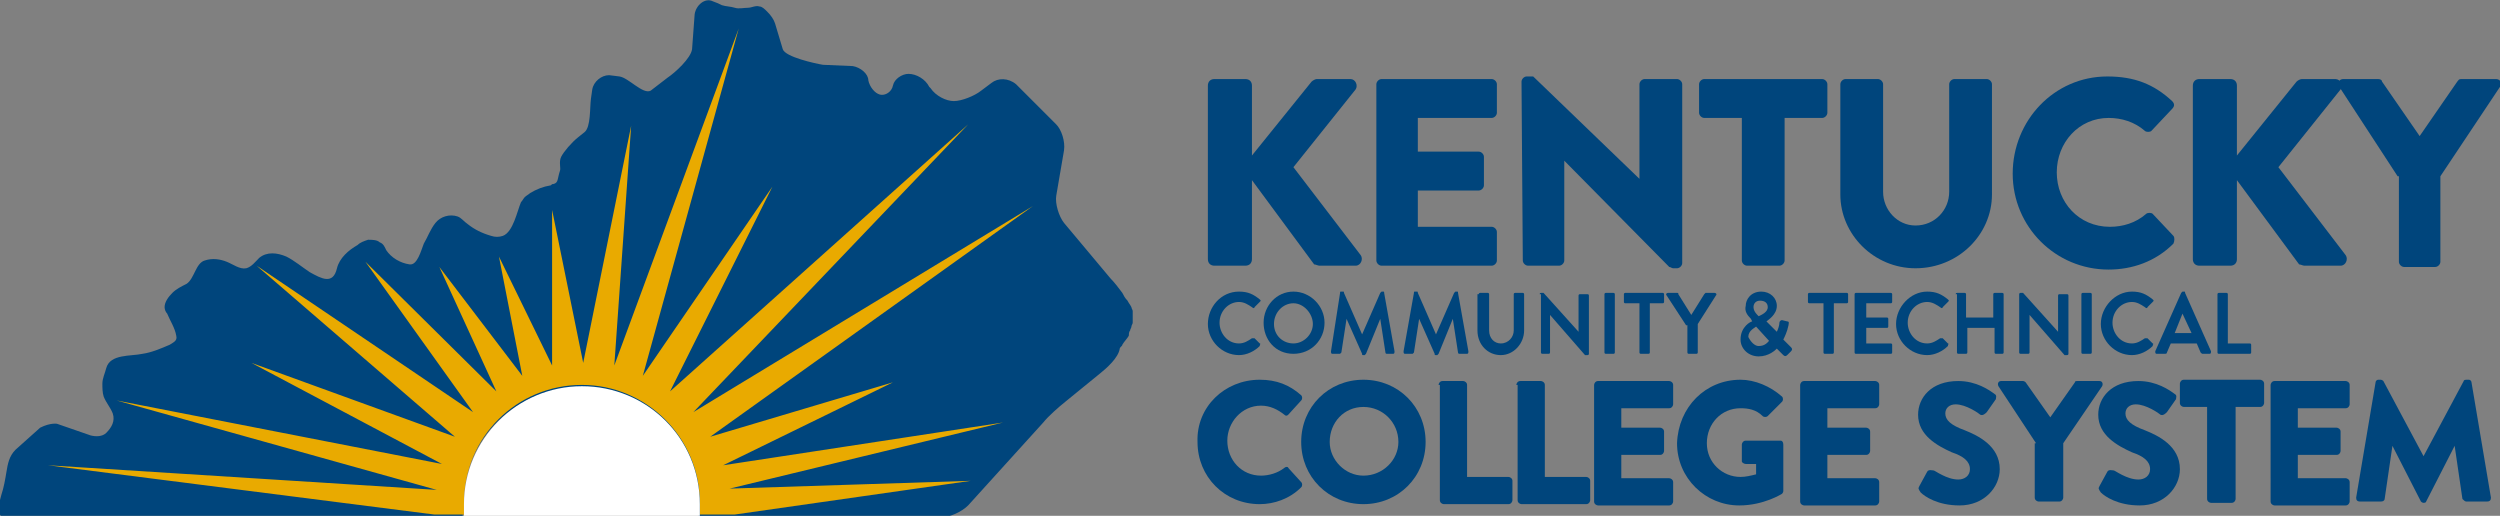
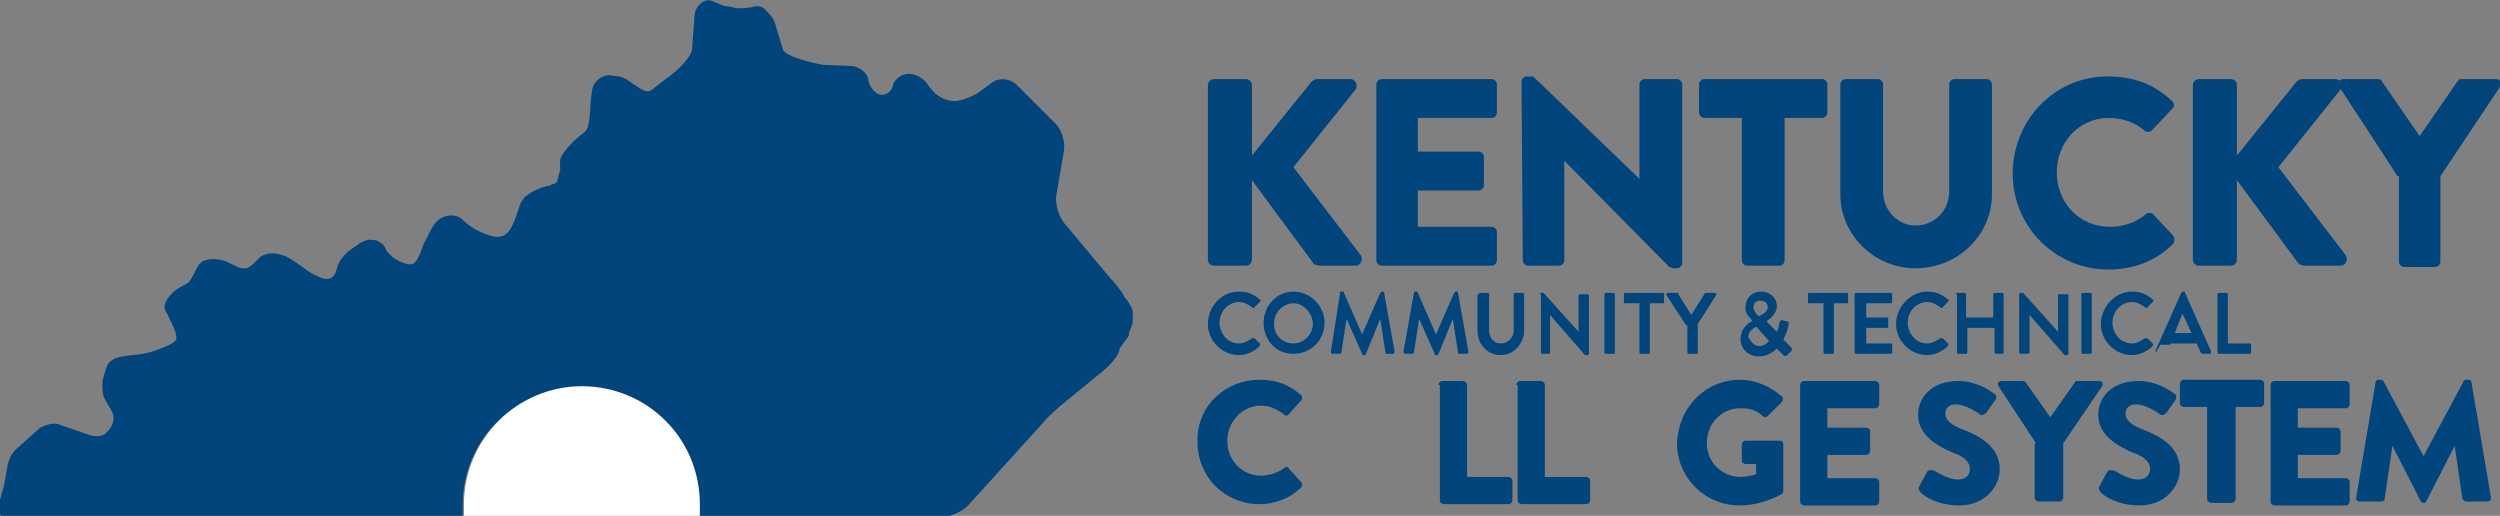
<svg xmlns="http://www.w3.org/2000/svg" version="1.1" id="Layer_1" x="0px" y="0px" viewBox="0 0 192.9 39.8" style="enable-background:new 0 0 192.9 39.8;" xml:space="preserve">
  <rect x="0" y="0" width="192.9" height="39.8" fill="#808080" stroke="none" />
  <style type="text/css">
	.st0{fill:#00457C;}
	.st1{fill:#E9AA00;}
	.st2{fill:#FFFFFF;}
</style>
  <g>
    <path id="State_1_" class="st0" d="M87.4,24.4c0-0.1,0-0.3,0-0.4c0-0.1-0.1-0.2-0.1-0.3c-0.1-0.2-0.2-0.3-0.3-0.5   c-0.2-0.2-0.3-0.4-0.4-0.6c-0.3-0.4-0.6-0.8-0.9-1.1l-3.6-4.3c-0.4-0.5-0.7-1.5-0.6-2.1l0.6-3.5c0.1-0.7-0.2-1.6-0.6-2l-3.1-3.1   C77.8,6,77,6,76.5,6.4L75.7,7c-0.5,0.4-1.5,0.8-2.1,0.8l0,0c-0.6,0-1.4-0.4-1.8-1l-0.1-0.1c-0.3-0.6-1-1-1.6-1   c-0.5,0-1.1,0.4-1.2,0.9s-0.6,0.8-1,0.7c-0.4-0.1-0.8-0.6-0.9-1.1c0-0.5-0.6-1-1.2-1.1L63.5,5c-0.6-0.1-2.9-0.6-3.1-1.2l-0.6-2   c-0.1-0.3-0.3-0.6-0.6-0.9c-0.2-0.2-0.4-0.4-0.6-0.4c-0.3-0.1-0.6,0.1-0.9,0.1c-0.3,0-0.7,0.1-1,0c-0.3-0.1-0.7-0.1-1-0.2   c-0.2-0.1-0.4-0.2-0.7-0.3c-0.6-0.3-1.3,0.3-1.4,1c0,0-0.2,2.7-0.2,2.7c-0.1,0.7-1.3,1.8-1.9,2.2l-1.3,1c-0.6,0.3-1.7-1-2.4-1.1   l-0.8-0.1c-0.6,0-1.2,0.5-1.3,1.1l-0.1,0.7c-0.1,0.7,0,2.2-0.5,2.6l-0.5,0.4c-0.5,0.4-1.1,1.1-1.3,1.5c-0.2,0.4,0,0.9-0.1,1.1   c-0.2,0.6-0.1,0.9-0.5,1c-0.1,0-0.1,0-0.2,0.1c-0.6,0.1-1.1,0.3-1.6,0.6c-0.1,0.1-0.3,0.2-0.4,0.3c-0.1,0.1-0.2,0.3-0.3,0.4   c-0.3,0.7-0.6,2.3-1.4,2.6c-0.3,0.1-0.6,0.1-0.9,0c-0.7-0.2-1.3-0.5-1.8-0.9c-0.3-0.2-0.5-0.5-0.8-0.6c-0.6-0.2-1.3,0-1.7,0.5   c-0.4,0.5-0.6,1.1-0.9,1.6c-0.2,0.5-0.5,1.7-1.1,1.6c-0.7-0.1-1.4-0.5-1.8-1.1c-0.1-0.2-0.2-0.5-0.5-0.6c-0.2-0.2-0.6-0.2-0.9-0.2   c-0.3,0.1-0.6,0.2-0.8,0.4c-0.7,0.4-1.4,1-1.6,1.8c-0.3,1.3-1.2,0.8-2.1,0.3c-0.6-0.4-1.2-0.9-1.8-1.2c-0.7-0.3-1.5-0.4-2.1,0.1   c-0.3,0.3-0.6,0.7-1,0.8c-0.5,0.1-1-0.3-1.5-0.5c-0.5-0.2-1.1-0.3-1.7-0.1c-0.7,0.2-0.8,1.4-1.4,1.8c-0.4,0.2-0.8,0.4-1.1,0.7   c-0.3,0.3-0.6,0.7-0.6,1.1c0,0.2,0.1,0.4,0.2,0.5c0.2,0.5,0.6,1.1,0.7,1.7c0.1,0.4-0.2,0.5-0.5,0.7c-0.7,0.3-1.4,0.6-2.1,0.7   c-0.9,0.2-2.5,0-2.8,1.1c-0.1,0.4-0.3,0.8-0.3,1.2c0,0.3,0,0.7,0.1,1c0.2,0.5,0.5,0.8,0.7,1.3c0.2,0.6-0.1,1.1-0.5,1.5   c-0.3,0.3-0.8,0.3-1.2,0.2l-2.6-0.9c0,0-0.5-0.1-1.3,0.3l-1.9,1.7c-0.5,0.5-0.6,1.1-0.7,1.7c-0.1,0.6-0.2,1.2-0.4,1.8   c-0.1,0.4-0.5,1.6,0.2,1.7h35.4c0-0.3,0-0.6,0-0.9c0-5.1,4.1-9.1,9.1-9.1s9.1,4.1,9.1,9.1c0,0.3,0,0.6,0,0.9h18.8   c0.6,0,1.5-0.4,2-0.9l5.8-6.4c0.4-0.5,1.2-1.2,1.7-1.6l2.7-2.2c0.5-0.4,1.4-1.2,1.5-1.9c0-0.1,0.2-0.2,0.2-0.3   c0.1-0.2,0.4-0.5,0.5-0.7c0-0.1,0-0.3,0.1-0.4c0-0.1,0.1-0.2,0.1-0.3c0-0.1,0.1-0.2,0.1-0.3C87.4,24.7,87.4,24.5,87.4,24.4z" />
-     <path id="Rays" class="st1" d="M55.8,35.9l13.1-6.4l-14.1,4.2l24.9-17.8L53.5,31.8L74.7,9.6l-23,20.6l7.9-15.8L49.6,29L57,2.2   l-9.6,26l1.3-18.5L45,28l-2.4-11.8l0,12l-4.1-8.4l1.8,9.2l-6.4-8.4l4.4,9.6l-10.1-10l8.3,11.6L19.8,20.5l15.3,13.2L19.4,28   l14.7,7.8L9,30.9l24.7,6.9l-30-1.9l29.8,3.8h2.3c0-0.3,0-0.6,0-0.9c0-5.1,4.1-9.1,9.1-9.1s9.1,4.1,9.1,9.1c0,0.3,0,0.6,0,0.9h2.7   l18.2-2.6l-18.6,0.6l21.1-5.1L55.8,35.9z" />
    <path id="Center_1_" class="st2" d="M54,38.9c0-5.1-4.1-9.1-9.1-9.1s-9.1,4.1-9.1,9.1c0,0.3,0,0.6,0,0.9H54   C54,39.5,54,39.2,54,38.9z" />
    <g>
      <g>
        <g>
          <g>
            <path class="st0" d="M93.2,6.6c0-0.3,0.2-0.5,0.5-0.5h2.4c0.3,0,0.5,0.2,0.5,0.5V12l4.6-5.7c0.1-0.1,0.3-0.2,0.4-0.2h2.6       c0.4,0,0.6,0.5,0.4,0.8l-4.8,6l5.2,6.8c0.2,0.3,0,0.8-0.4,0.8h-2.8c-0.1,0-0.3-0.1-0.4-0.1l-4.8-6.5V20c0,0.3-0.2,0.5-0.5,0.5       h-2.4c-0.3,0-0.5-0.2-0.5-0.5V6.6z" />
            <path class="st0" d="M106.2,6.5c0-0.2,0.2-0.4,0.4-0.4h8.5c0.2,0,0.4,0.2,0.4,0.4v2.2c0,0.2-0.2,0.4-0.4,0.4h-5.7v2.6h4.7       c0.2,0,0.4,0.2,0.4,0.4v2.2c0,0.2-0.2,0.4-0.4,0.4h-4.7v2.8h5.7c0.2,0,0.4,0.2,0.4,0.4v2.2c0,0.2-0.2,0.4-0.4,0.4h-8.5       c-0.2,0-0.4-0.2-0.4-0.4V6.5z" />
            <path class="st0" d="M117.4,6.3c0-0.2,0.2-0.4,0.4-0.4h0.5l8.2,7.9h0V6.5c0-0.2,0.2-0.4,0.4-0.4h2.5c0.2,0,0.4,0.2,0.4,0.4       v13.8c0,0.2-0.2,0.4-0.4,0.4h-0.3c-0.1,0-0.2-0.1-0.3-0.1l-8.1-8.2h0v7.7c0,0.2-0.2,0.4-0.4,0.4h-2.4c-0.2,0-0.4-0.2-0.4-0.4       L117.4,6.3z" />
            <path class="st0" d="M134.4,9.1h-2.9c-0.2,0-0.4-0.2-0.4-0.4V6.5c0-0.2,0.2-0.4,0.4-0.4h9.1c0.2,0,0.4,0.2,0.4,0.4v2.2       c0,0.2-0.2,0.4-0.4,0.4h-2.9v11c0,0.2-0.2,0.4-0.4,0.4h-2.5c-0.2,0-0.4-0.2-0.4-0.4V9.1z" />
            <path class="st0" d="M142,6.5c0-0.2,0.2-0.4,0.4-0.4h2.5c0.2,0,0.4,0.2,0.4,0.4v8.3c0,1.4,1.1,2.6,2.5,2.6       c1.5,0,2.6-1.2,2.6-2.6V6.5c0-0.2,0.2-0.4,0.4-0.4h2.5c0.2,0,0.4,0.2,0.4,0.4V15c0,3.1-2.6,5.7-5.9,5.7c-3.2,0-5.8-2.6-5.8-5.7       V6.5z" />
            <path class="st0" d="M162.6,5.9c2.1,0,3.6,0.6,5,1.9c0.2,0.2,0.2,0.4,0,0.6l-1.6,1.7c-0.1,0.1-0.4,0.1-0.5,0       c-0.8-0.7-1.8-1-2.8-1c-2.3,0-4,1.9-4,4.2c0,2.3,1.7,4.2,4.1,4.2c1,0,2-0.3,2.8-1c0.1-0.1,0.4-0.1,0.5,0l1.6,1.7       c0.1,0.1,0.1,0.4,0,0.6c-1.4,1.4-3.2,2-5,2c-4.1,0-7.4-3.3-7.4-7.4S158.5,5.9,162.6,5.9z" />
            <path class="st0" d="M169.2,6.6c0-0.3,0.2-0.5,0.5-0.5h2.4c0.3,0,0.5,0.2,0.5,0.5V12l4.6-5.7c0.1-0.1,0.3-0.2,0.4-0.2h2.6       c0.4,0,0.6,0.5,0.4,0.8l-4.8,6l5.2,6.8c0.2,0.3,0,0.8-0.4,0.8h-2.8c-0.1,0-0.3-0.1-0.4-0.1l-4.8-6.5V20c0,0.3-0.2,0.5-0.5,0.5       h-2.4c-0.3,0-0.5-0.2-0.5-0.5V6.6z" />
            <path class="st0" d="M185,13.6l-4.5-6.9c-0.2-0.3,0-0.6,0.3-0.6h2.7c0.2,0,0.3,0.1,0.3,0.2l2.9,4.2l2.9-4.2       c0.1-0.1,0.1-0.2,0.3-0.2h2.7c0.3,0,0.5,0.3,0.3,0.6l-4.6,6.9v6.6c0,0.2-0.2,0.4-0.4,0.4h-2.4c-0.2,0-0.4-0.2-0.4-0.4V13.6z" />
          </g>
        </g>
      </g>
      <g>
        <g>
          <path class="st0" d="M95.6,22.5c0.7,0,1.1,0.2,1.6,0.6c0.1,0.1,0.1,0.1,0,0.2l-0.4,0.4c0,0.1-0.1,0.1-0.2,0      c-0.3-0.2-0.6-0.4-1-0.4c-0.8,0-1.5,0.7-1.5,1.6c0,0.8,0.6,1.6,1.5,1.6c0.4,0,0.7-0.2,1-0.4c0.1,0,0.1,0,0.2,0l0.4,0.4      c0.1,0,0,0.1,0,0.2c-0.4,0.4-1,0.7-1.6,0.7c-1.3,0-2.4-1.1-2.4-2.4S94.2,22.5,95.6,22.5z" />
          <path class="st0" d="M99.8,22.5c1.3,0,2.4,1.1,2.4,2.4s-1,2.4-2.4,2.4s-2.3-1.1-2.3-2.4S98.5,22.5,99.8,22.5z M99.8,26.5      c0.8,0,1.5-0.7,1.5-1.5s-0.7-1.6-1.5-1.6s-1.5,0.7-1.5,1.6S99,26.5,99.8,26.5z" />
          <path class="st0" d="M103.4,22.6c0-0.1,0-0.1,0.1-0.1h0.1c0.1,0,0.1,0,0.1,0.1l1.4,3.2c0,0,0,0,0,0l1.4-3.2c0,0,0.1-0.1,0.1-0.1      h0.1c0.1,0,0.1,0,0.1,0.1l0.8,4.5c0,0.1,0,0.2-0.1,0.2H107c-0.1,0-0.1-0.1-0.1-0.1l-0.4-2.6c0,0,0,0,0,0l-1.1,2.7      c0,0-0.1,0.1-0.1,0.1h-0.1c-0.1,0-0.1,0-0.1-0.1l-1.2-2.7c0,0,0,0,0,0l-0.4,2.6c0,0-0.1,0.1-0.1,0.1h-0.6      c-0.1,0-0.1-0.1-0.1-0.2L103.4,22.6z" />
          <path class="st0" d="M109.1,22.6c0-0.1,0-0.1,0.1-0.1h0.1c0.1,0,0.1,0,0.1,0.1l1.4,3.2c0,0,0,0,0,0l1.4-3.2c0,0,0.1-0.1,0.1-0.1      h0.1c0.1,0,0.1,0,0.1,0.1l0.8,4.5c0,0.1,0,0.2-0.1,0.2h-0.6c-0.1,0-0.1-0.1-0.1-0.1l-0.4-2.6c0,0,0,0,0,0l-1.1,2.7      c0,0-0.1,0.1-0.1,0.1h-0.1c-0.1,0-0.1,0-0.1-0.1l-1.2-2.7c0,0,0,0,0,0l-0.4,2.6c0,0-0.1,0.1-0.1,0.1h-0.6      c-0.1,0-0.1-0.1-0.1-0.2L109.1,22.6z" />
          <path class="st0" d="M114.1,22.7c0-0.1,0.1-0.1,0.1-0.1h0.6c0.1,0,0.1,0.1,0.1,0.1v2.8c0,0.6,0.4,1,0.9,1c0.6,0,1-0.5,1-1v-2.8      c0-0.1,0.1-0.1,0.1-0.1h0.6c0.1,0,0.1,0.1,0.1,0.1v2.8c0,1-0.8,1.9-1.8,1.9c-1,0-1.8-0.8-1.8-1.9V22.7z" />
          <path class="st0" d="M118.8,22.7c0-0.1,0.1-0.1,0.1-0.1h0.2l2.7,3h0v-2.8c0-0.1,0.1-0.1,0.1-0.1h0.6c0.1,0,0.1,0.1,0.1,0.1v4.5      c0,0.1-0.1,0.1-0.1,0.1h-0.2l-2.7-3.1h0v2.9c0,0.1-0.1,0.1-0.1,0.1H119c-0.1,0-0.1-0.1-0.1-0.1V22.7z" />
          <path class="st0" d="M123.8,22.7c0-0.1,0.1-0.1,0.1-0.1h0.6c0.1,0,0.1,0.1,0.1,0.1v4.5c0,0.1-0.1,0.1-0.1,0.1h-0.6      c-0.1,0-0.1-0.1-0.1-0.1V22.7z" />
          <path class="st0" d="M126.4,23.4h-1c-0.1,0-0.1-0.1-0.1-0.1v-0.6c0-0.1,0.1-0.1,0.1-0.1h2.9c0.1,0,0.1,0.1,0.1,0.1v0.6      c0,0.1-0.1,0.1-0.1,0.1h-1v3.8c0,0.1-0.1,0.1-0.1,0.1h-0.6c-0.1,0-0.1-0.1-0.1-0.1V23.4z" />
          <path class="st0" d="M130.1,25.1l-1.5-2.3c-0.1-0.1,0-0.2,0.1-0.2h0.7c0.1,0,0.1,0,0.1,0.1l1,1.6l1-1.6c0,0,0.1-0.1,0.1-0.1h0.7      c0.1,0,0.2,0.1,0.1,0.2L131,25v2.2c0,0.1-0.1,0.1-0.1,0.1h-0.6c-0.1,0-0.1-0.1-0.1-0.1V25.1z" />
          <path class="st0" d="M135.2,24.8L135.2,24.8l-0.1-0.2c-0.3-0.3-0.5-0.6-0.4-1c0-0.5,0.4-1.1,1.2-1.1c0.7,0,1.2,0.5,1.2,1.1      c0,0.7-0.7,1.1-0.8,1.2l0.8,0.8c0.1-0.2,0.2-0.5,0.2-0.7c0-0.1,0.1-0.2,0.2-0.2l0.4,0.1c0.2,0,0.1,0.2,0.1,0.3      c-0.1,0.5-0.3,0.9-0.4,1.1l0.6,0.6c0.1,0.1,0.1,0.2,0,0.3l-0.3,0.3c-0.1,0.1-0.2,0.1-0.3,0l-0.5-0.5c-0.1,0.1-0.6,0.6-1.4,0.6      c-0.8,0-1.4-0.6-1.4-1.3C134.3,25.2,135.1,24.8,135.2,24.8z M135.7,26.7c0.5,0,0.7-0.3,0.8-0.4l-1-1.1c-0.1,0.1-0.6,0.3-0.6,0.8      C135.1,26.4,135.4,26.7,135.7,26.7z M136.4,23.7c0-0.3-0.2-0.5-0.6-0.5c-0.3,0-0.5,0.2-0.5,0.5c0,0.2,0.1,0.4,0.3,0.6l0.1,0.1      C135.9,24.3,136.4,24.1,136.4,23.7z" />
          <path class="st0" d="M140.6,23.4h-1c-0.1,0-0.1-0.1-0.1-0.1v-0.6c0-0.1,0.1-0.1,0.1-0.1h2.9c0.1,0,0.1,0.1,0.1,0.1v0.6      c0,0.1-0.1,0.1-0.1,0.1h-1v3.8c0,0.1-0.1,0.1-0.1,0.1h-0.6c-0.1,0-0.1-0.1-0.1-0.1V23.4z" />
          <path class="st0" d="M143.1,22.7c0-0.1,0.1-0.1,0.1-0.1h2.7c0.1,0,0.1,0.1,0.1,0.1v0.6c0,0.1-0.1,0.1-0.1,0.1h-1.9v1.1h1.6      c0.1,0,0.1,0.1,0.1,0.1v0.6c0,0.1-0.1,0.1-0.1,0.1h-1.6v1.2h1.9c0.1,0,0.1,0.1,0.1,0.1v0.6c0,0.1-0.1,0.1-0.1,0.1h-2.7      c-0.1,0-0.1-0.1-0.1-0.1V22.7z" />
          <path class="st0" d="M148.7,22.5c0.7,0,1.1,0.2,1.6,0.6c0.1,0.1,0.1,0.1,0,0.2l-0.4,0.4c0,0.1-0.1,0.1-0.2,0      c-0.3-0.2-0.6-0.4-1-0.4c-0.8,0-1.5,0.7-1.5,1.6c0,0.8,0.6,1.6,1.5,1.6c0.4,0,0.7-0.2,1-0.4c0.1,0,0.1,0,0.2,0l0.4,0.4      c0.1,0,0,0.1,0,0.2c-0.4,0.4-1,0.7-1.6,0.7c-1.3,0-2.4-1.1-2.4-2.4S147.4,22.5,148.7,22.5z" />
          <path class="st0" d="M150.9,22.7c0-0.1,0.1-0.1,0.1-0.1h0.6c0.1,0,0.1,0.1,0.1,0.1v1.8h2.1v-1.8c0-0.1,0.1-0.1,0.1-0.1h0.6      c0.1,0,0.1,0.1,0.1,0.1v4.5c0,0.1-0.1,0.1-0.1,0.1H154c-0.1,0-0.1-0.1-0.1-0.1v-1.9h-2.1v1.9c0,0.1-0.1,0.1-0.1,0.1h-0.6      c-0.1,0-0.1-0.1-0.1-0.1V22.7z" />
          <path class="st0" d="M155.8,22.7c0-0.1,0.1-0.1,0.1-0.1h0.2l2.7,3h0v-2.8c0-0.1,0.1-0.1,0.1-0.1h0.6c0.1,0,0.1,0.1,0.1,0.1v4.5      c0,0.1-0.1,0.1-0.1,0.1h-0.2l-2.7-3.1h0v2.9c0,0.1-0.1,0.1-0.1,0.1h-0.6c-0.1,0-0.1-0.1-0.1-0.1V22.7z" />
          <path class="st0" d="M160.6,22.7c0-0.1,0.1-0.1,0.1-0.1h0.6c0.1,0,0.1,0.1,0.1,0.1v4.5c0,0.1-0.1,0.1-0.1,0.1h-0.6      c-0.1,0-0.1-0.1-0.1-0.1V22.7z" />
          <path class="st0" d="M164.5,22.5c0.7,0,1.1,0.2,1.6,0.6c0.1,0.1,0.1,0.1,0,0.2l-0.4,0.4c0,0.1-0.1,0.1-0.2,0      c-0.3-0.2-0.6-0.4-1-0.4c-0.8,0-1.5,0.7-1.5,1.6c0,0.8,0.6,1.6,1.5,1.6c0.4,0,0.7-0.2,1-0.4c0.1,0,0.1,0,0.2,0l0.4,0.4      c0.1,0,0,0.1,0,0.2c-0.4,0.4-1,0.7-1.6,0.7c-1.3,0-2.4-1.1-2.4-2.4S163.2,22.5,164.5,22.5z" />
-           <path class="st0" d="M166.3,27.1l2-4.5c0,0,0.1-0.1,0.1-0.1h0.1c0.1,0,0.1,0,0.1,0.1l2,4.5c0,0.1,0,0.2-0.1,0.2H170      c-0.1,0-0.1,0-0.2-0.1l-0.3-0.7h-2l-0.3,0.7c0,0.1-0.1,0.1-0.2,0.1h-0.6C166.3,27.3,166.3,27.2,166.3,27.1z M169.1,25.7      l-0.7-1.5h0l-0.6,1.5H169.1z" />
+           <path class="st0" d="M166.3,27.1l2-4.5c0,0,0.1-0.1,0.1-0.1h0.1c0.1,0,0.1,0,0.1,0.1l2,4.5c0,0.1,0,0.2-0.1,0.2H170      c-0.1,0-0.1,0-0.2-0.1l-0.3-0.7h-2c0,0.1-0.1,0.1-0.2,0.1h-0.6C166.3,27.3,166.3,27.2,166.3,27.1z M169.1,25.7      l-0.7-1.5h0l-0.6,1.5H169.1z" />
          <path class="st0" d="M171.1,22.7c0-0.1,0.1-0.1,0.1-0.1h0.6c0.1,0,0.1,0.1,0.1,0.1v3.8h1.7c0.1,0,0.1,0.1,0.1,0.1v0.6      c0,0.1-0.1,0.1-0.1,0.1h-2.4c-0.1,0-0.1-0.1-0.1-0.1V22.7z" />
        </g>
      </g>
      <g>
        <path class="st0" d="M97.2,29.3c1.3,0,2.3,0.4,3.2,1.2c0.1,0.1,0.1,0.3,0,0.4l-1,1.1c-0.1,0.1-0.2,0.1-0.3,0     c-0.5-0.4-1.1-0.7-1.8-0.7c-1.5,0-2.6,1.3-2.6,2.7c0,1.5,1.1,2.7,2.6,2.7c0.6,0,1.3-0.2,1.8-0.6c0.1-0.1,0.3-0.1,0.3,0l1,1.1     c0.1,0.1,0.1,0.3,0,0.4c-0.9,0.9-2.1,1.3-3.2,1.3c-2.7,0-4.8-2.1-4.8-4.8C92.3,31.4,94.5,29.3,97.2,29.3z" />
-         <path class="st0" d="M105.2,29.3c2.7,0,4.8,2.1,4.8,4.8c0,2.7-2.1,4.8-4.8,4.8c-2.7,0-4.8-2.1-4.8-4.8     C100.4,31.4,102.5,29.3,105.2,29.3z M105.2,36.7c1.5,0,2.7-1.2,2.7-2.6c0-1.5-1.2-2.7-2.7-2.7c-1.5,0-2.6,1.2-2.6,2.7     C102.6,35.5,103.8,36.7,105.2,36.7z" />
        <path class="st0" d="M111,29.7c0-0.1,0.1-0.3,0.3-0.3h1.6c0.1,0,0.3,0.1,0.3,0.3v7.1h3.2c0.1,0,0.3,0.1,0.3,0.3v1.5     c0,0.1-0.1,0.3-0.3,0.3h-5c-0.1,0-0.3-0.1-0.3-0.3V29.7z" />
        <path class="st0" d="M117,29.7c0-0.1,0.1-0.3,0.3-0.3h1.6c0.1,0,0.3,0.1,0.3,0.3v7.1h3.2c0.1,0,0.3,0.1,0.3,0.3v1.5     c0,0.1-0.1,0.3-0.3,0.3h-5c-0.1,0-0.3-0.1-0.3-0.3V29.7z" />
-         <path class="st0" d="M123,29.7c0-0.1,0.1-0.3,0.3-0.3h5.5c0.1,0,0.3,0.1,0.3,0.3v1.5c0,0.1-0.1,0.3-0.3,0.3h-3.7V33h3     c0.1,0,0.3,0.1,0.3,0.3v1.5c0,0.1-0.1,0.3-0.3,0.3h-3v1.8h3.7c0.1,0,0.3,0.1,0.3,0.3v1.5c0,0.1-0.1,0.3-0.3,0.3h-5.5     c-0.1,0-0.3-0.1-0.3-0.3V29.7z" />
        <path class="st0" d="M134.3,29.3c1.1,0,2.3,0.5,3.2,1.3c0.1,0.1,0.1,0.3,0,0.4l-1.1,1.1c-0.1,0.1-0.3,0.1-0.4,0     c-0.5-0.5-1.1-0.6-1.7-0.6c-1.5,0-2.6,1.2-2.6,2.7c0,1.5,1.2,2.6,2.6,2.6c0.4,0,0.8-0.1,1.2-0.2v-0.8h-0.8     c-0.1,0-0.3-0.1-0.3-0.2v-1.3c0-0.1,0.1-0.3,0.3-0.3h2.7c0.1,0,0.2,0.1,0.2,0.3l0,3.6c0,0.1-0.1,0.2-0.1,0.2c0,0-1.4,0.9-3.3,0.9     c-2.6,0-4.8-2.1-4.8-4.8C129.5,31.4,131.6,29.3,134.3,29.3z" />
        <path class="st0" d="M138.9,29.7c0-0.1,0.1-0.3,0.3-0.3h5.5c0.1,0,0.3,0.1,0.3,0.3v1.5c0,0.1-0.1,0.3-0.3,0.3H141V33h3     c0.1,0,0.3,0.1,0.3,0.3v1.5c0,0.1-0.1,0.3-0.3,0.3h-3v1.8h3.7c0.1,0,0.3,0.1,0.3,0.3v1.5c0,0.1-0.1,0.3-0.3,0.3h-5.5     c-0.1,0-0.3-0.1-0.3-0.3V29.7z" />
        <path class="st0" d="M148.1,37.5l0.6-1.1c0.1-0.2,0.4-0.1,0.5-0.1c0.1,0,1,0.7,1.9,0.7c0.5,0,0.9-0.3,0.9-0.8     c0-0.6-0.5-1-1.4-1.3c-1.1-0.5-2.6-1.3-2.6-2.9c0-1.3,1-2.6,3.1-2.6c1.4,0,2.4,0.7,2.8,1c0.2,0.1,0.1,0.3,0.1,0.4l-0.7,1     c-0.1,0.1-0.3,0.3-0.5,0.2c-0.1-0.1-1.1-0.8-1.9-0.8c-0.5,0-0.8,0.3-0.8,0.7c0,0.5,0.4,0.9,1.5,1.3c1,0.4,2.7,1.2,2.7,3     c0,1.4-1.2,2.8-3.1,2.8c-1.7,0-2.7-0.7-3-1C148,37.7,148,37.7,148.1,37.5z" />
        <path class="st0" d="M157.1,34.2l-2.9-4.4c-0.1-0.2,0-0.4,0.2-0.4h1.7c0.1,0,0.2,0.1,0.2,0.1l1.9,2.7l1.9-2.7     c0-0.1,0.1-0.1,0.2-0.1h1.7c0.2,0,0.3,0.2,0.2,0.4l-3,4.4v4.2c0,0.1-0.1,0.3-0.3,0.3h-1.6c-0.1,0-0.3-0.1-0.3-0.3V34.2z" />
        <path class="st0" d="M162,37.5l0.6-1.1c0.1-0.2,0.4-0.1,0.5-0.1c0.1,0,1,0.7,1.9,0.7c0.5,0,0.9-0.3,0.9-0.8c0-0.6-0.5-1-1.4-1.3     c-1.1-0.5-2.6-1.3-2.6-2.9c0-1.3,1-2.6,3.1-2.6c1.4,0,2.4,0.7,2.8,1c0.2,0.1,0.1,0.3,0.1,0.4l-0.7,1c-0.1,0.1-0.3,0.3-0.5,0.2     c-0.1-0.1-1.1-0.8-1.9-0.8c-0.5,0-0.8,0.3-0.8,0.7c0,0.5,0.4,0.9,1.5,1.3c1,0.4,2.7,1.2,2.7,3c0,1.4-1.2,2.8-3.1,2.8     c-1.7,0-2.7-0.7-3-1C161.9,37.7,161.9,37.7,162,37.5z" />
        <path class="st0" d="M170.4,31.4h-1.9c-0.1,0-0.3-0.1-0.3-0.3v-1.5c0-0.1,0.1-0.3,0.3-0.3h5.9c0.1,0,0.3,0.1,0.3,0.3v1.5     c0,0.1-0.1,0.3-0.3,0.3h-1.9v7.1c0,0.1-0.1,0.3-0.3,0.3h-1.6c-0.1,0-0.3-0.1-0.3-0.3V31.4z" />
        <path class="st0" d="M175.2,29.7c0-0.1,0.1-0.3,0.3-0.3h5.5c0.1,0,0.3,0.1,0.3,0.3v1.5c0,0.1-0.1,0.3-0.3,0.3h-3.7V33h3     c0.1,0,0.3,0.1,0.3,0.3v1.5c0,0.1-0.1,0.3-0.3,0.3h-3v1.8h3.7c0.1,0,0.3,0.1,0.3,0.3v1.5c0,0.1-0.1,0.3-0.3,0.3h-5.5     c-0.1,0-0.3-0.1-0.3-0.3V29.7z" />
        <path class="st0" d="M183.3,29.5c0-0.1,0.1-0.2,0.2-0.2h0.2c0.1,0,0.2,0.1,0.2,0.1l3.1,5.8h0l3.1-5.8c0-0.1,0.2-0.1,0.2-0.1h0.2     c0.1,0,0.2,0.1,0.2,0.2l1.5,8.9c0,0.2-0.1,0.3-0.3,0.3h-1.6c-0.1,0-0.2-0.1-0.3-0.2l-0.6-4.1h0l-2.2,4.3c0,0.1-0.2,0.1-0.2,0.1     H187c-0.1,0-0.2-0.1-0.2-0.1l-2.2-4.3h0l-0.6,4.1c0,0.1-0.1,0.2-0.3,0.2h-1.6c-0.2,0-0.3-0.1-0.3-0.3L183.3,29.5z" />
      </g>
    </g>
  </g>
</svg>